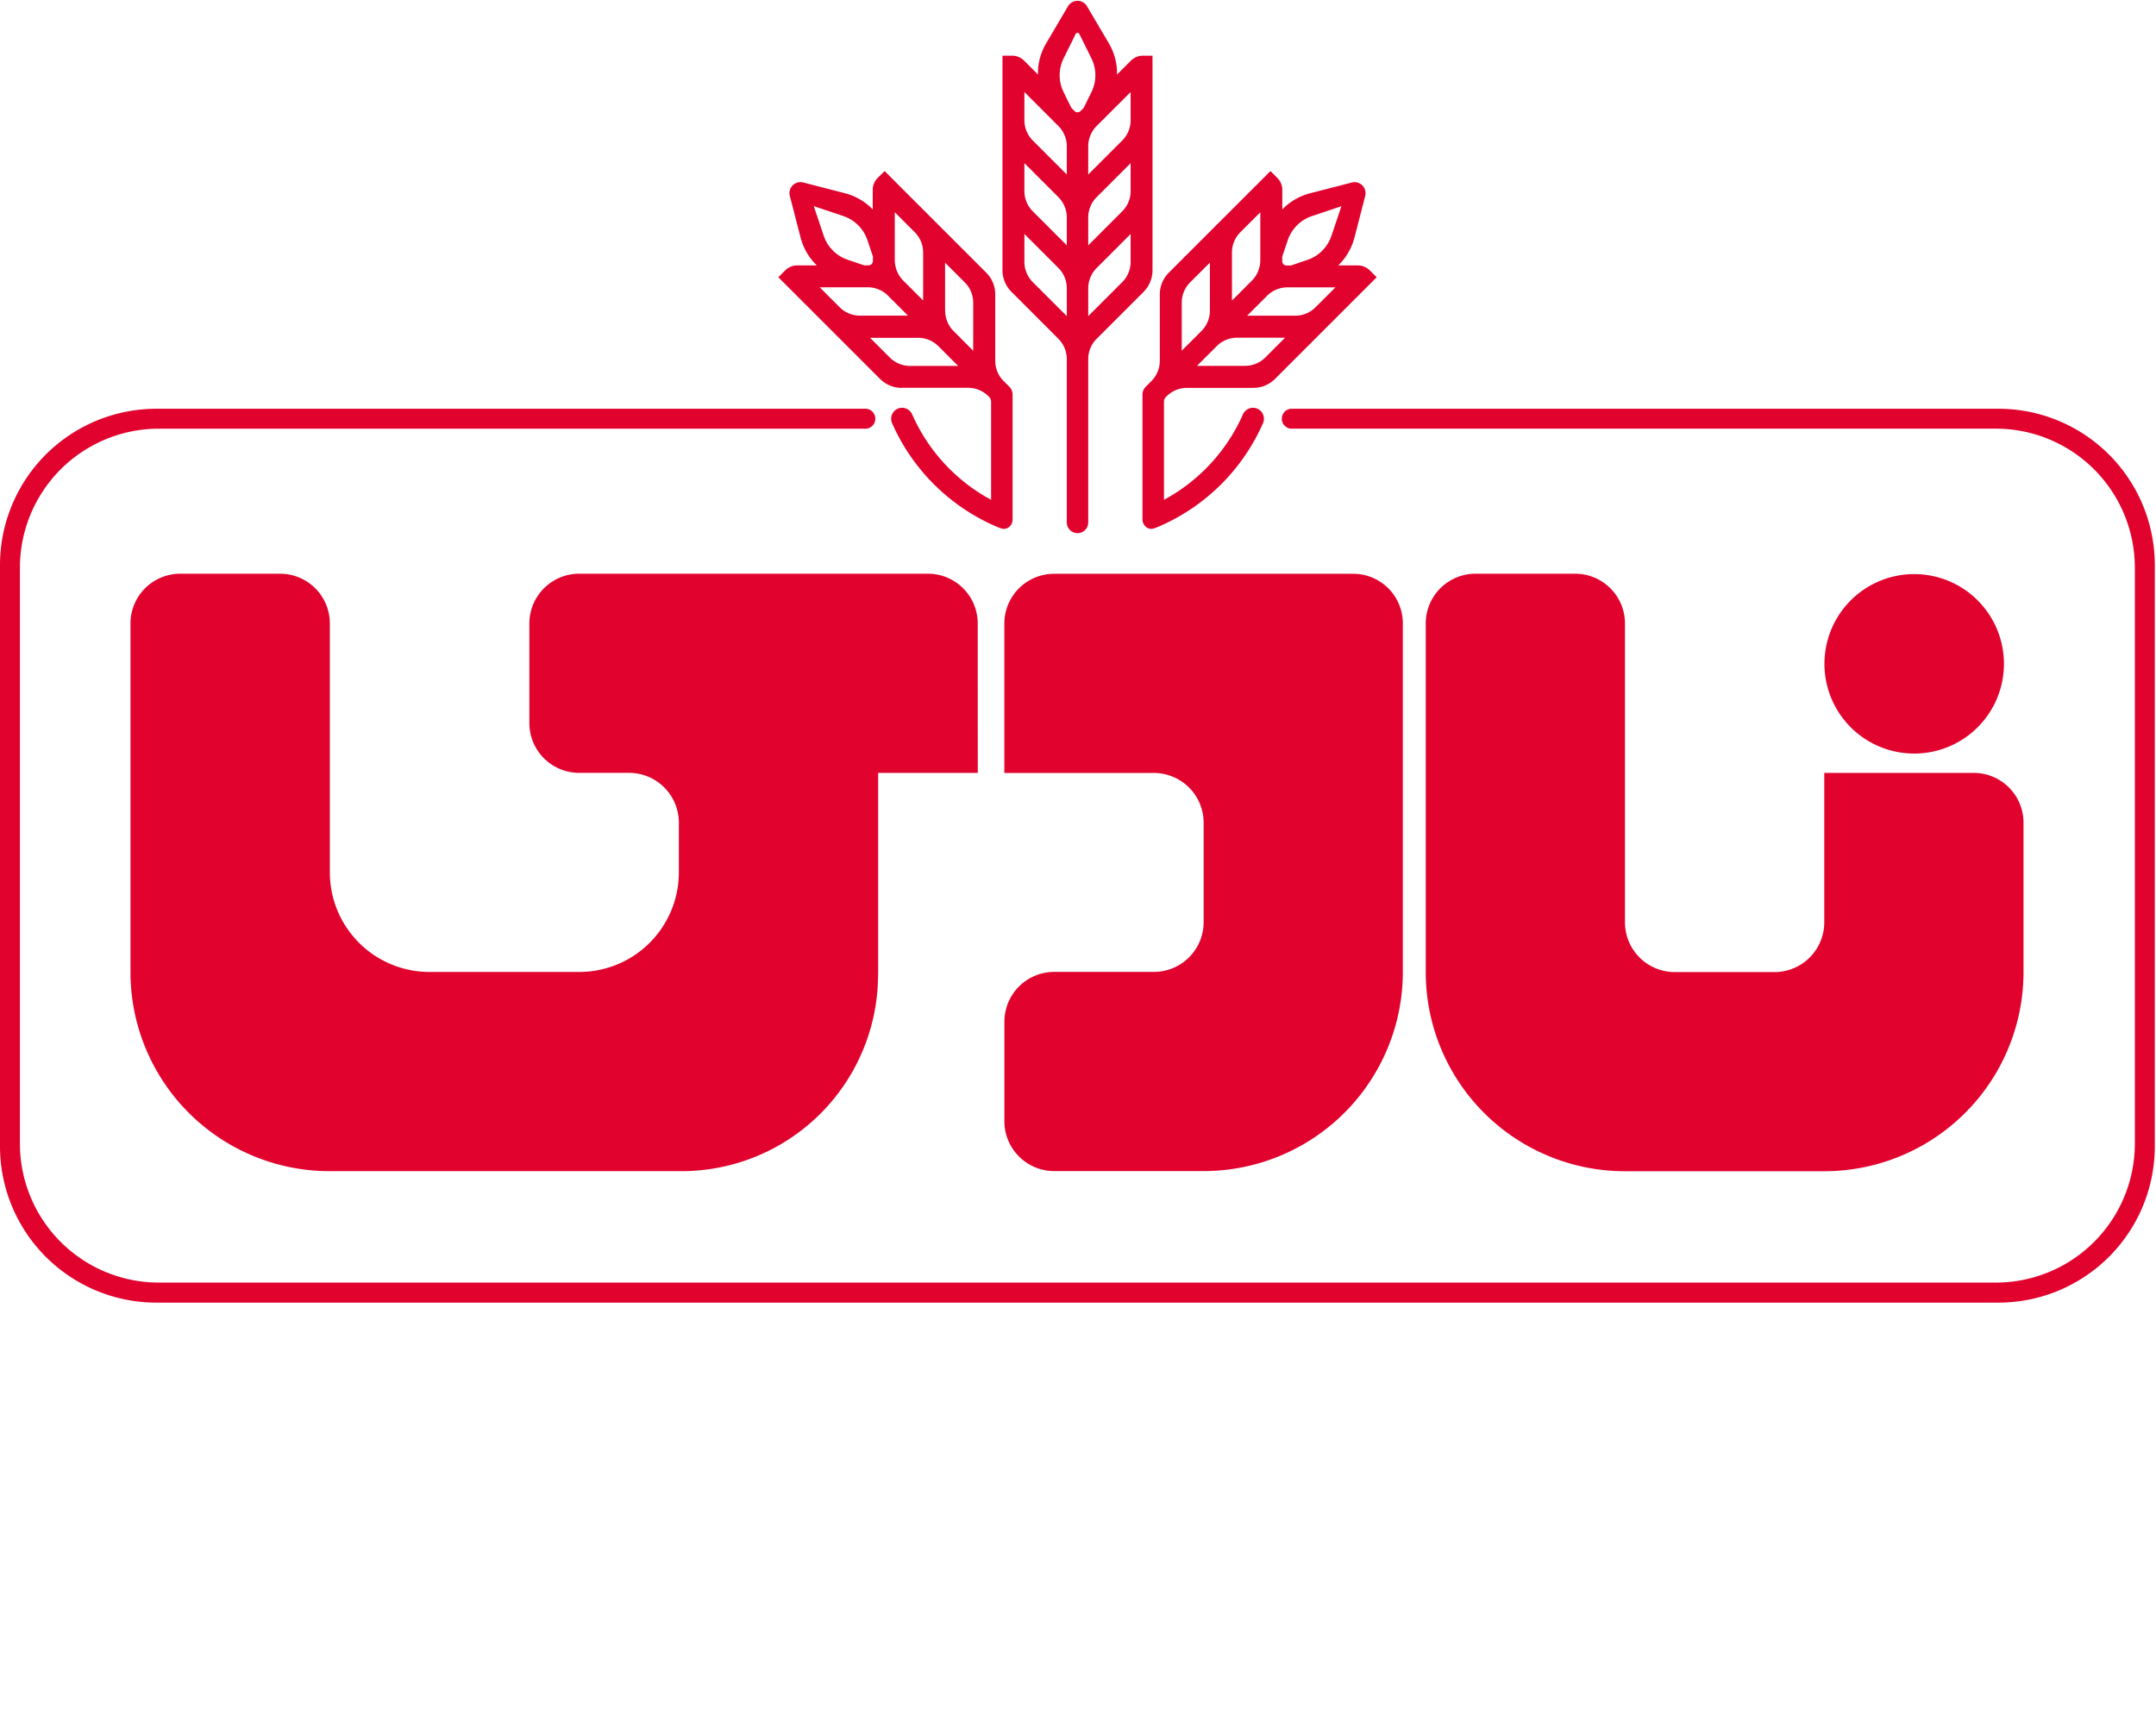
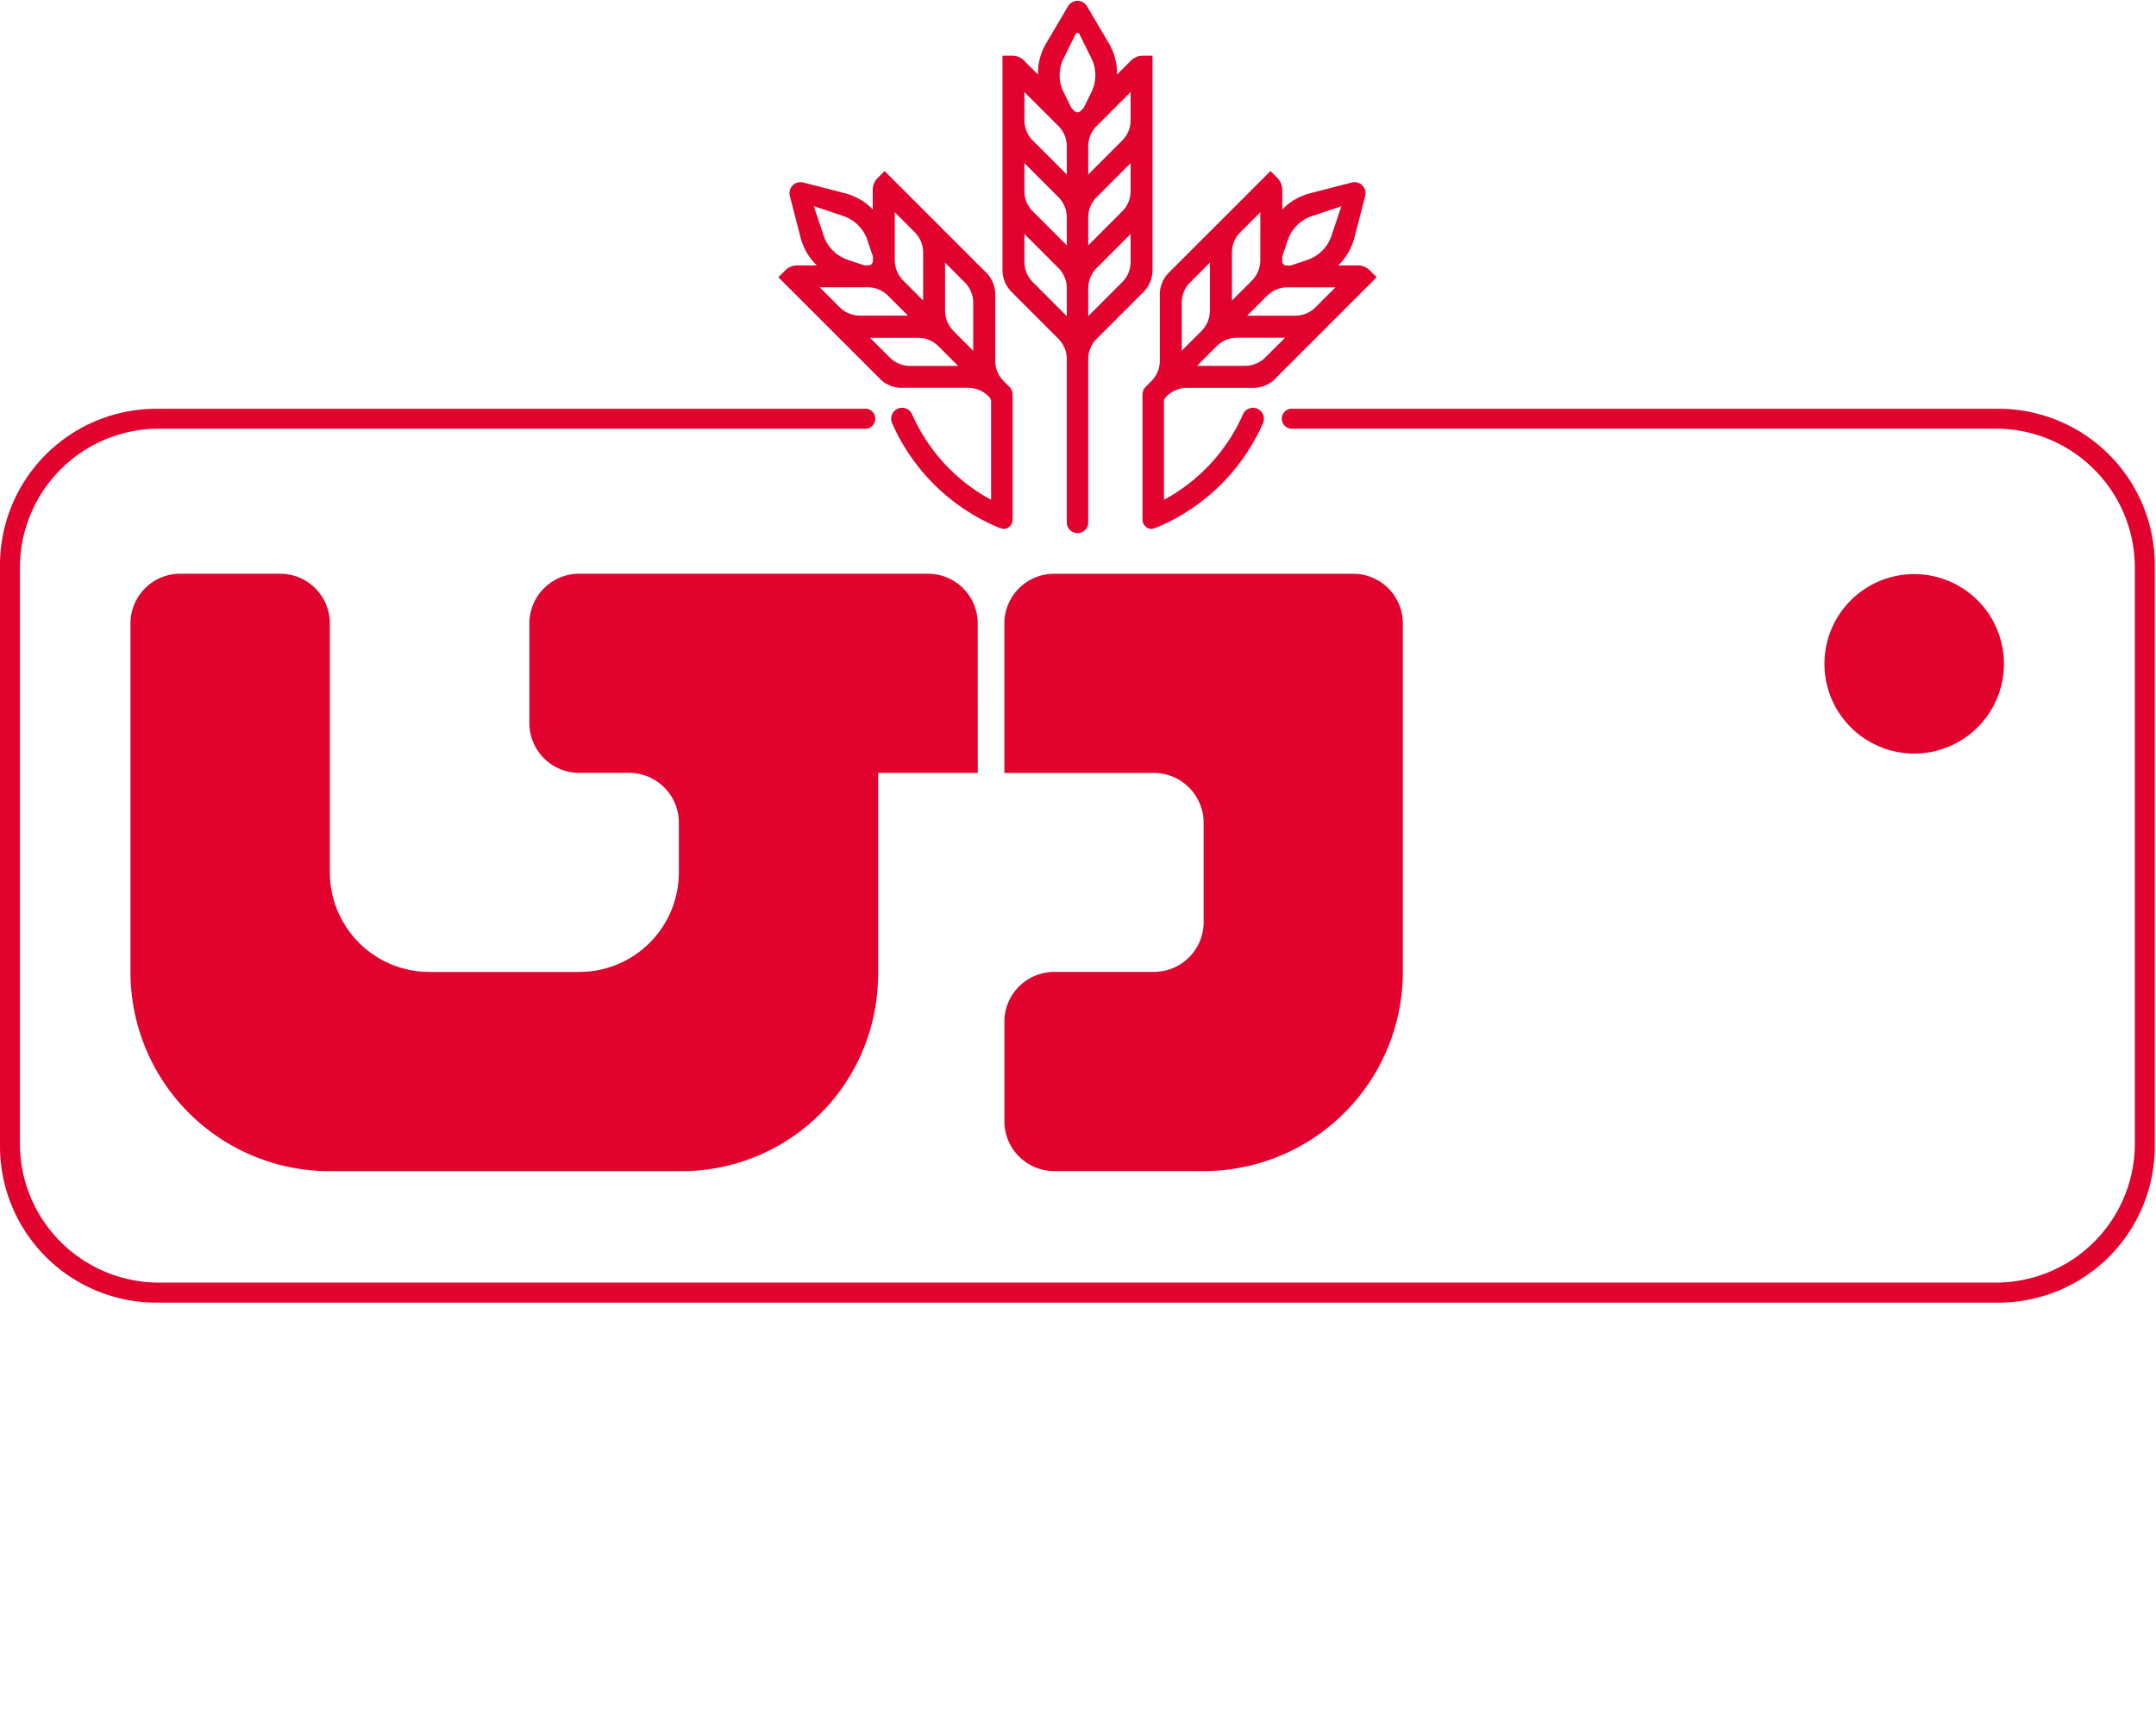
<svg xmlns="http://www.w3.org/2000/svg" width="129" height="103" viewBox="0 0 129 103">
  <defs>
    <clipPath id="clip-path">
      <rect id="Rectangle_305" data-name="Rectangle 305" width="129" height="103" transform="translate(896 45)" fill="none" />
    </clipPath>
  </defs>
  <g id="Mask_Group_1" data-name="Mask Group 1" transform="translate(-896 -45)" clip-path="url(#clip-path)">
    <g id="Group_36" data-name="Group 36" transform="translate(172.67 -59.241)">
      <g id="Group_35" data-name="Group 35" transform="translate(723.33 104.29)">
        <g id="Group_34" data-name="Group 34">
          <g id="Group_19" data-name="Group 19" transform="translate(85.306 34.285)">
            <g id="Group_18" data-name="Group 18">
-               <path id="Path_379" data-name="Path 379" d="M807.74,136.959H798.8v8.94a2.98,2.98,0,0,1-2.979,2.979h-5.967a2.98,2.98,0,0,1-2.979-2.979V128.017a2.981,2.981,0,0,0-2.981-2.979h-5.959a2.98,2.98,0,0,0-2.981,2.979v20.861a11.918,11.918,0,0,0,11.86,11.918H798.8a11.92,11.92,0,0,0,11.921-11.92v-8.939a2.98,2.98,0,0,0-2.981-2.979" transform="translate(-774.954 -125.038)" fill="#e1022e" />
-             </g>
+               </g>
          </g>
          <g id="Group_21" data-name="Group 21" transform="translate(7.808 34.285)">
            <g id="Group_20" data-name="Group 20">
              <path id="Path_380" data-name="Path 380" d="M778.747,128.017a2.979,2.979,0,0,0-2.979-2.979H754.9a2.979,2.979,0,0,0-2.979,2.979v5.96a2.979,2.979,0,0,0,2.979,2.979h2.984a2.981,2.981,0,0,1,2.981,2.981v2.974a5.961,5.961,0,0,1-5.959,5.96h-8.962a5.961,5.961,0,0,1-5.961-5.96v-14.9A2.979,2.979,0,0,0,737,125.038h-5.967a2.979,2.979,0,0,0-2.979,2.979v20.859a11.912,11.912,0,0,0,11.914,11.916h20.94a11.76,11.76,0,0,0,11.873-11.532l.01-.387V136.957h5.96Z" transform="translate(-728.055 -125.038)" fill="#e1022e" />
            </g>
          </g>
          <g id="Group_23" data-name="Group 23" transform="translate(60.093 34.289)">
            <g id="Group_22" data-name="Group 22">
              <path id="Path_381" data-name="Path 381" d="M780.56,125.04H762.675a2.98,2.98,0,0,0-2.979,2.979v8.94h8.943a2.982,2.982,0,0,1,2.981,2.981v5.947a2.98,2.98,0,0,1-2.981,2.979H762.68a2.981,2.981,0,0,0-2.981,2.981v5.959a2.98,2.98,0,0,0,2.981,2.979h8.94a11.919,11.919,0,0,0,11.919-11.919V128.008a2.969,2.969,0,0,0-2.979-2.968" transform="translate(-759.696 -125.04)" fill="#e1022e" />
            </g>
          </g>
          <g id="Group_25" data-name="Group 25" transform="translate(0 24.413)">
            <g id="Group_24" data-name="Group 24">
              <path id="Path_382" data-name="Path 382" d="M842.9,119.064H800.551a.6.6,0,0,0,0,1.191h42.194a8.319,8.319,0,0,1,8.319,8.318v34.469a8.318,8.318,0,0,1-8.318,8.317H732.84a8.317,8.317,0,0,1-8.318-8.318V128.574a8.319,8.319,0,0,1,8.317-8.318H775.03a.6.6,0,1,0,0-1.191H732.688a9.357,9.357,0,0,0-9.358,9.359V163.2a9.358,9.358,0,0,0,9.358,9.358H842.9a9.358,9.358,0,0,0,9.358-9.358V128.422a9.357,9.357,0,0,0-9.359-9.358" transform="translate(-723.33 -119.064)" fill="#e1022e" />
            </g>
          </g>
          <g id="Group_27" data-name="Group 27" transform="translate(46.571 10.187)">
            <g id="Group_26" data-name="Group 26">
              <path id="Path_383" data-name="Path 383" d="M758.9,123.427h3.964a1.72,1.72,0,0,1,1.221.506l.041.041a.4.4,0,0,1,.116.279v2.289h0v3.587a10.727,10.727,0,0,1-4.721-5.108.668.668,0,0,0-.408-.368.65.65,0,0,0-.53.061.66.66,0,0,0-.264.831,12,12,0,0,0,6.129,6.139c.182.086.4.159.406.162a.531.531,0,0,0,.152.023.5.5,0,0,0,.289-.094.566.566,0,0,0,.233-.461V123.83a.652.652,0,0,0-.192-.464l-.34-.34a1.711,1.711,0,0,1-.506-1.221V117.84a1.837,1.837,0,0,0-.542-1.307l-6.078-6.078-.41.408a1.01,1.01,0,0,0-.3.719v1.17l-.033-.033-.154-.149a3.565,3.565,0,0,0-1.474-.787l-2.5-.644a.658.658,0,0,0-.8.8l.645,2.5a3.59,3.59,0,0,0,.788,1.474l.147.152.035.036H752.64a1.013,1.013,0,0,0-.717.3l-.41.41,6.078,6.078a1.837,1.837,0,0,0,1.309.542m2.589-4.619V115.94l1.177,1.177a1.713,1.713,0,0,1,.506,1.221v2.872L762,120.033a1.72,1.72,0,0,1-.506-1.221m-3.316,2.8L757,120.435h2.872a1.708,1.708,0,0,1,1.221.506l1.177,1.177H759.4a1.714,1.714,0,0,1-1.221-.506m.3-5.815V112.92l1.191,1.191a1.714,1.714,0,0,1,.506,1.221V118.2l-1.191-1.191a1.739,1.739,0,0,1-.426-.707l-.033-.126a1.778,1.778,0,0,1-.046-.388m.79,3.32h-2.872a1.72,1.72,0,0,1-1.221-.506l-1.19-1.191h2.87a1.718,1.718,0,0,1,1.221.506Zm-2.1-3.28a.29.29,0,0,1-.071.192.3.3,0,0,1-.2.078h-.254l-1-.34a2.291,2.291,0,0,1-.806-.484l-.051-.05-.02-.02-.051-.053a2.259,2.259,0,0,1-.484-.808l-.6-1.788,1.788.6a2.288,2.288,0,0,1,.806.484l.048.048.028.026.046.048a2.294,2.294,0,0,1,.486.808l.337,1Z" transform="translate(-751.513 -110.455)" fill="#e1022e" />
            </g>
          </g>
          <g id="Group_29" data-name="Group 29" transform="translate(68.356 10.187)">
            <g id="Group_28" data-name="Group 28">
              <path id="Path_384" data-name="Path 384" d="M764.891,123.366a.652.652,0,0,0-.192.464v7.482a.565.565,0,0,0,.233.458.486.486,0,0,0,.289.1.438.438,0,0,0,.152-.025,3.609,3.609,0,0,0,.406-.16,11.991,11.991,0,0,0,6.129-6.139.658.658,0,0,0-.264-.831.65.65,0,0,0-.531-.061.665.665,0,0,0-.406.368,10.723,10.723,0,0,1-4.723,5.108v-5.873a.386.386,0,0,1,.116-.279l.04-.041a1.721,1.721,0,0,1,1.221-.506h3.964a1.838,1.838,0,0,0,1.309-.542l6.078-6.078-.41-.408a1.014,1.014,0,0,0-.717-.3H776.41l.035-.036.149-.154a3.591,3.591,0,0,0,.787-1.472l.644-2.5a.658.658,0,0,0-.8-.8l-2.5.644a3.566,3.566,0,0,0-1.476.788l-.152.147-.033.033v-1.17a1.011,1.011,0,0,0-.3-.719l-.408-.408-6.079,6.078a1.837,1.837,0,0,0-.542,1.307V121.8a1.713,1.713,0,0,1-.5,1.221Zm3.069-1.253,1.177-1.177a1.711,1.711,0,0,1,1.221-.506h2.872l-1.178,1.177a1.715,1.715,0,0,1-1.221.506Zm3-3,1.191-1.191a1.718,1.718,0,0,1,1.221-.506h2.872l-1.191,1.191a1.72,1.72,0,0,1-1.221.506Zm4.5-3.9-.02.02-.051.05a2.267,2.267,0,0,1-.806.484l-1,.34h-.254a.253.253,0,0,1-.268-.271v-.263l.337-1a2.282,2.282,0,0,1,.486-.806l.048-.05.026-.026.046-.046a2.291,2.291,0,0,1,.808-.486l1.788-.6-.6,1.788a2.3,2.3,0,0,1-.484.808l-.053.053m-3.715.585a1.747,1.747,0,0,1-.046.387l-.033.126a1.734,1.734,0,0,1-.426.709l-1.191,1.191v-2.872a1.717,1.717,0,0,1,.506-1.221l1.191-1.191Zm-4.7,5.413v-2.872a1.718,1.718,0,0,1,.506-1.221l1.177-1.177v2.872a1.72,1.72,0,0,1-.506,1.221Z" transform="translate(-764.696 -110.455)" fill="#e1022e" />
            </g>
          </g>
          <g id="Group_31" data-name="Group 31" transform="translate(59.979)">
            <g id="Group_30" data-name="Group 30">
              <path id="Path_385" data-name="Path 385" d="M762.972,124.514a1.718,1.718,0,0,1,.506,1.221v9.771a.641.641,0,0,0,1.282,0v-9.771a1.716,1.716,0,0,1,.506-1.221l2.8-2.8a1.836,1.836,0,0,0,.54-1.307V107.575h-.578a1.008,1.008,0,0,0-.717.3l-.83.83a.45.45,0,0,0,0-.048v-.22a3.6,3.6,0,0,0-.484-1.6l-1.312-2.224a.66.66,0,0,0-1.134,0l-1.31,2.224a3.582,3.582,0,0,0-.486,1.6v.266l-.83-.83a1.009,1.009,0,0,0-.719-.3h-.577V120.4a1.836,1.836,0,0,0,.54,1.307Zm.506-7.256v1.666l-2.031-2.033a1.713,1.713,0,0,1-.506-1.22v-1.666l2.031,2.031a1.721,1.721,0,0,1,.506,1.221m0-2.573-2.031-2.031a1.72,1.72,0,0,1-.506-1.221V109.75l2.031,2.029a1.72,1.72,0,0,1,.506,1.221Zm0,6.811v1.664l-2.031-2.031a1.717,1.717,0,0,1-.506-1.221v-1.664l2.031,2.031a1.718,1.718,0,0,1,.506,1.221m-.425-12.732v-.038a.444.444,0,0,1,0-.068,2.272,2.272,0,0,1,.228-.912l.732-1.479a.122.122,0,0,1,.212,0l.732,1.479a2.273,2.273,0,0,1,.228.912.632.632,0,0,1,0,.079v.017a.616.616,0,0,1,0,.078,2.271,2.271,0,0,1-.228.914l-.471.955-.177.177a.253.253,0,0,1-.38,0l-.177-.177-.471-.955a2.271,2.271,0,0,1-.228-.914.444.444,0,0,1,0-.068m4.244,2.669a1.714,1.714,0,0,1-.506,1.221l-2.031,2.031V113a1.72,1.72,0,0,1,.506-1.221l2.031-2.029Zm0,2.573v1.666a1.707,1.707,0,0,1-.506,1.22l-2.031,2.033v-1.666a1.72,1.72,0,0,1,.506-1.221Zm0,4.239v1.664a1.708,1.708,0,0,1-.506,1.221l-2.031,2.031V121.5a1.718,1.718,0,0,1,.506-1.221Z" transform="translate(-759.627 -104.29)" fill="#e1022e" />
            </g>
          </g>
          <g id="Group_33" data-name="Group 33" transform="translate(109.161 34.308)">
            <g id="Group_32" data-name="Group 32">
              <path id="Path_386" data-name="Path 386" d="M800.131,130.422a5.37,5.37,0,1,1-5.37-5.37,5.37,5.37,0,0,1,5.37,5.37" transform="translate(-789.39 -125.052)" fill="#e1022e" />
            </g>
          </g>
        </g>
      </g>
    </g>
  </g>
</svg>